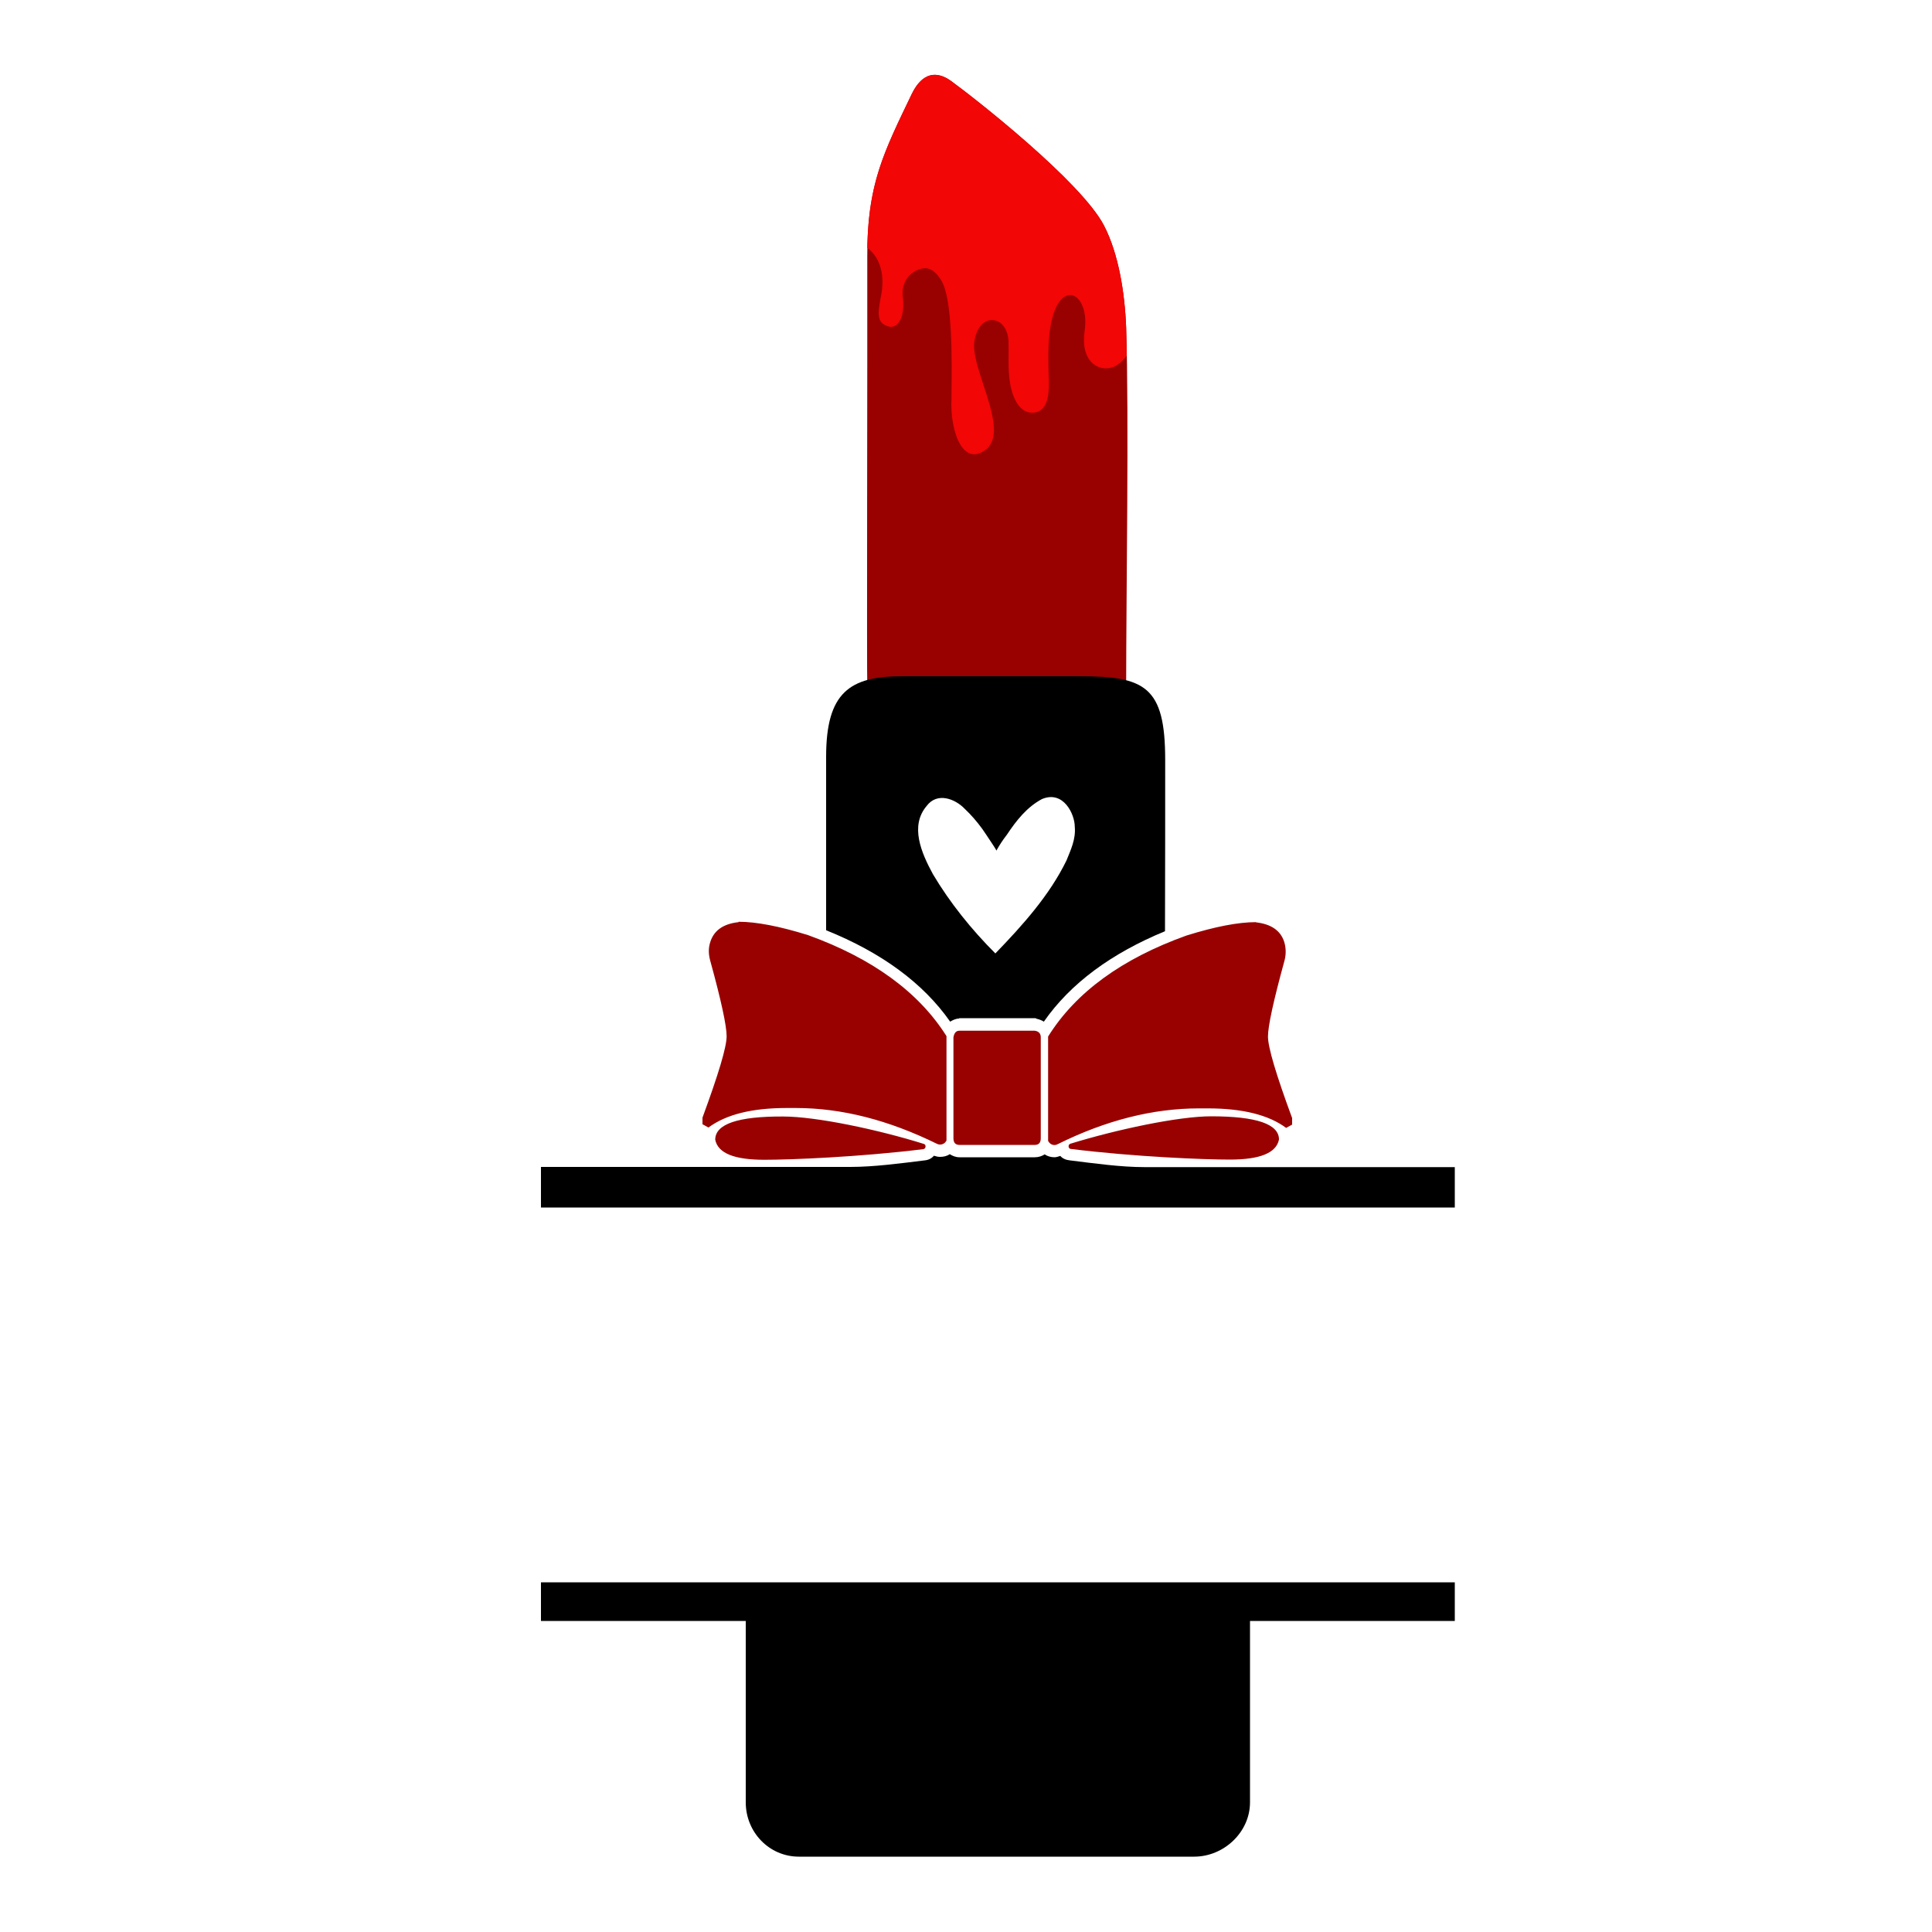
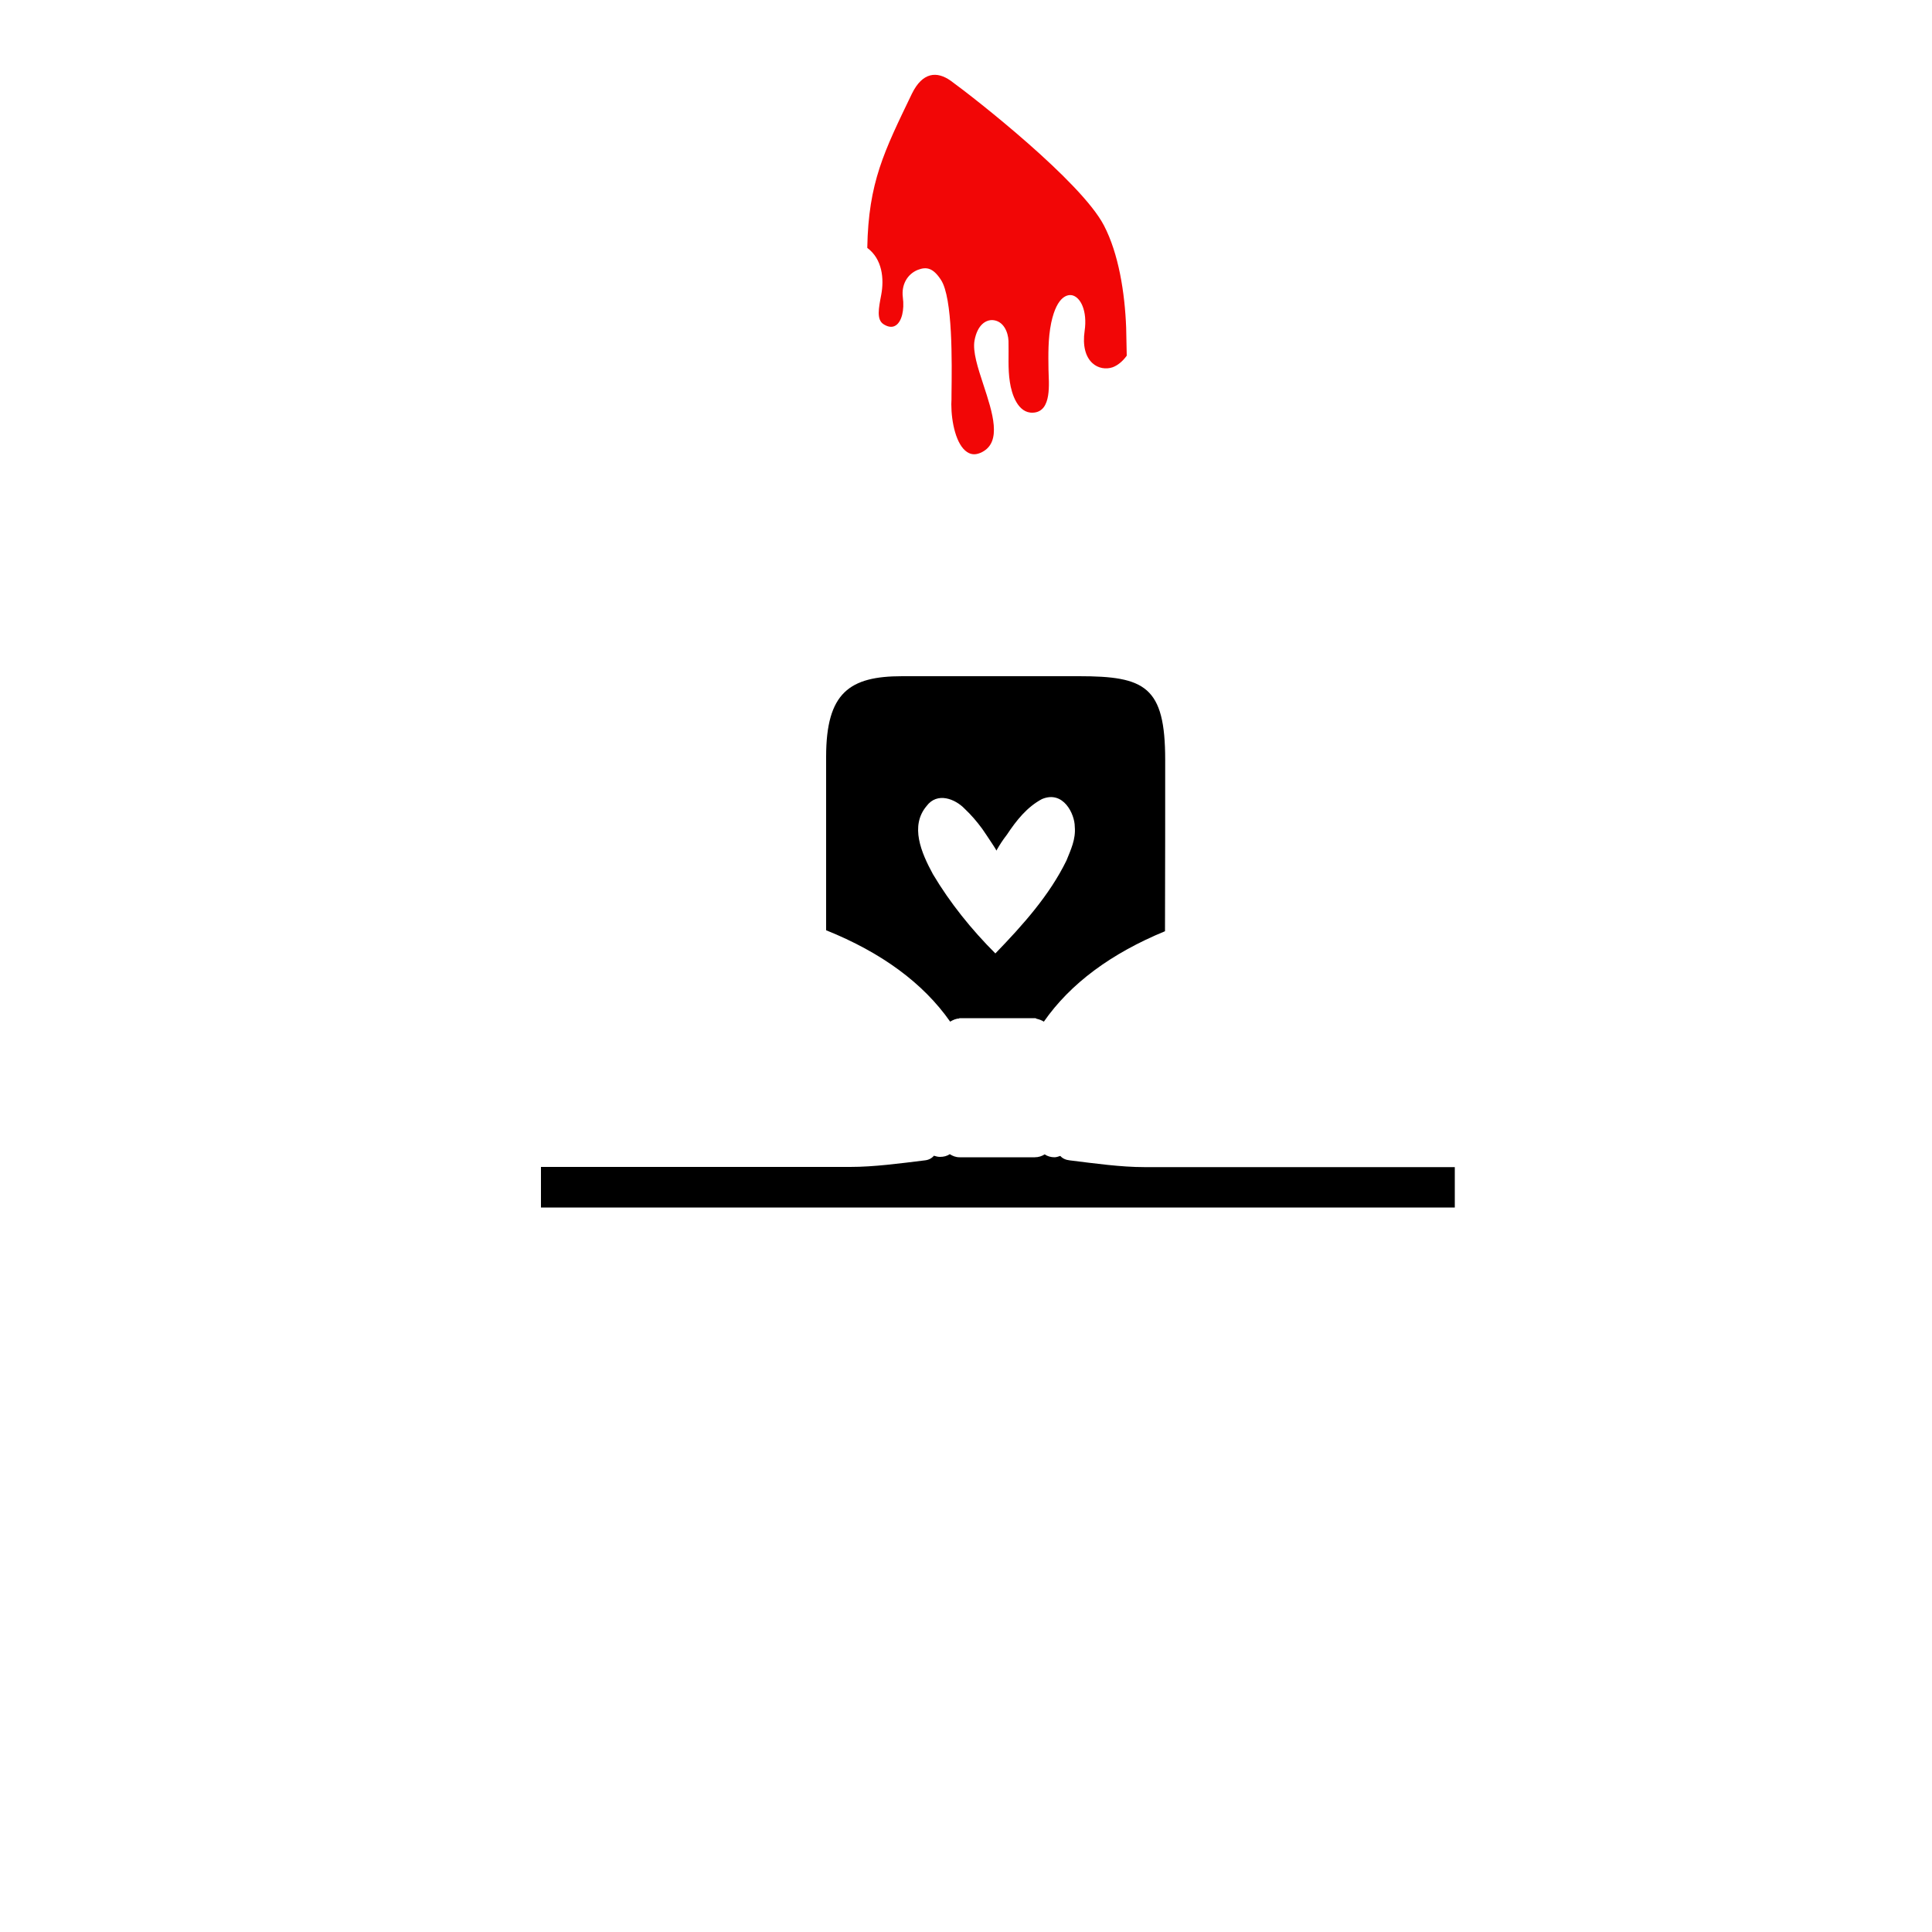
<svg xmlns="http://www.w3.org/2000/svg" version="1.1" id="Layer_1" x="0px" y="0px" width="1000px" height="1000px" viewBox="0 0 1000 1000" style="enable-background:new 0 0 1000 1000;" xml:space="preserve">
  <style type="text/css">
	.st0{fill:#990000;}
	.st1{fill:#F20606;}
</style>
  <g>
-     <path class="st0" d="M582.9,169.8c-0.7-18.2-3.9-38.4-11.5-53.1c-11.8-22.6-66.6-65.7-79.3-74.9c-7.2-5.1-14.6-4.5-20.1,6.7   c-15,31.2-23.2,47.4-23.1,84.4c0.1,53.1-0.3,216,0,222c45.7,0,89.1,0,134,0C582.9,307,584.4,215.1,582.9,169.8z" />
    <path class="st1" d="M582.9,169.6c-0.7-18.2-3.9-38.3-11.5-52.9C559.6,94,504.8,51,492.1,41.8c-7.2-5.1-14.6-4.5-20.1,6.7   c-14.4,29.9-22.5,45.9-23.1,79.8c7.8,5.8,8.8,16,7.2,24.4c-1.3,6.8-2.5,12.7,1.2,15.1c1.7,1.1,4.2,2.1,6.4,0.6   c3-2,4.5-7.8,3.6-14.6c-0.8-6.4,2.3-11.9,7.7-14.1c4.6-1.8,8-1,12,5.1c6.2,9.3,5.7,42.9,5.5,59.1c0,2.1,0,3.9-0.1,5.3   c0,9.3,2.5,21.1,8.2,24.8c2.3,1.5,4.8,1.5,7.7,0c10.4-5.3,5.5-20.3,0.7-34.9c-2.9-8.8-5.6-17.1-4.6-22.8c1.5-8.3,6-10.9,9.6-10.6   c5.4,0.5,7.8,6.1,8,10.8c0.2,7.1-0.4,14.2,0.7,21.2c0.9,6.2,4.1,16.3,12,15.9c10-0.5,8.1-15.6,8-22.3c-0.1-7.5-0.3-16,1.4-24.2   c3.1-14.6,9-14.6,10.7-14.3c4.5,0.9,8.1,8.1,6.6,18.5c-1.1,7.5,0.4,13.5,4.2,16.8c2.8,2.5,6.8,3.2,10.3,2c2.4-0.9,5-2.8,7.3-6   C583.1,178.6,583,173.6,582.9,169.6z" />
-     <path d="M753,819H280v20h106v93.9c0,15.4,12.1,28.1,27.5,28.1h204.6c15.4,0,28.9-12.7,28.9-28.1V839h106V819z" />
    <path d="M753,604v21H280v-21h160.1c12.2,0,25.6-1.8,38.6-3.4c1.9-0.2,3.5-1,4.7-2.4c1,0.3,2,0.6,3.1,0.6c1.9,0,3.6-0.4,5.1-1.4   c1.4,0.9,3.1,1.6,5,1.6h39c2,0,3.7-0.6,5.1-1.5c1.5,1,3.3,1.5,5.1,1.5c1,0,2.1-0.4,3-0.7c1.2,1.4,3,2.1,4.9,2.3   c13,1.6,26.4,3.5,38.8,3.5H753z M427.6,481.5c0-33.4,0-65.4,0-89.8c0-33.3,12.2-41.7,39.4-41.7c27.2,0,57.4,0,91.5,0   c34.1,0,44.6,5.2,44.6,43.3c0,24.1,0,55.6-0.1,88.7c-27.9,11.5-49,27.1-62.7,46.8c-1.1-0.7-2.4-1.2-3.8-1.5l-0.5-0.3h-39.4   l-0.2,0.2c-1.5,0-3.1,0.7-4.6,1.6C477.8,508.8,456.2,493,427.6,481.5z M482.9,452.5c8.8,14.8,19.9,28.6,32.3,41   c14.3-14.8,28-30.1,36.8-48.1c2.2-5.5,4.9-11,4.3-17.5c0-6.5-5.9-19-17-14.3c-7.7,4.1-13.2,11-18.1,18.4c-2.2,2.8-3.9,5.5-5.5,8.3   c0.1-0.4-2.8-4.5-3-4.9c-1.4-2.2-2.9-4.3-4.3-6.4c-2.8-3.8-5.7-7.2-9.1-10.4c-4.9-5.1-14.2-8.8-19.7-1.4   C470.9,427.5,476.8,441.3,482.9,452.5z" />
-     <path class="st0" d="M496.6,533.5h39c2,0.3,3.1,1.4,3.1,3.4v52.3c0,2.3-1.1,3.4-3.1,3.4h-39c-2,0-3.1-1.1-3.1-3.4v-52.3   C493.9,534.6,494.9,533.5,496.6,533.5L496.6,533.5z M650.1,477.3c-9.2,0-21.1,2.3-35.9,6.9c-33.5,12-57.4,29.4-71.7,52.3v54l0,0   c0.9,1.9,3,2.7,4.8,1.8c25.1-12.5,49.6-18.6,73.2-18.6h4.7c18,0,31.5,3.4,40.5,10.1l3.1-1.7v-3.4c-8.3-22.5-12.5-36.6-12.5-42.2   c0-5.4,2.8-18.3,8.5-39.1c0.9-3.2,0.9-6.7-0.1-9.9c-1.9-5.9-6.8-9.2-14.6-10.1H650.1z M626.9,577.8L626.9,577.8   c-17.1,0-49.2,6.9-72.9,14.2c-1.3,0.4-1.2,2.6,0.3,2.7c33.2,4.1,69,5.5,82.2,5.5c15.6,0,24.1-3.4,25.5-10.4   C662,581.8,650.3,577.8,626.9,577.8z M382.3,477.3c-8.3,0.9-13.2,4.6-14.9,11.1c-0.8,2.9-0.6,5.9,0.2,8.8   c5.7,20.7,8.5,33.8,8.5,39.1c0,5.7-4.2,19.6-12.5,42.2v3.4l3.1,1.7c9.2-6.8,22.6-10.1,40.5-10.1h4.7c23.7,0,48,6.2,73.2,18.6   c1.8,0.8,3.9,0.1,4.8-1.8l0,0v-54c-14.3-22.7-38.2-40.2-71.7-52.3c-14.8-4.6-26.8-6.9-35.9-6.9L382.3,477.3z M370.2,589.9   c1.4,7,9.8,10.4,25.5,10.4c13.3,0,49-1.4,82.2-5.5c1.4-0.2,1.6-2.3,0.3-2.7c-23.6-7.4-55.7-14.2-72.9-14.2l0,0   C381.9,577.8,370.2,581.8,370.2,589.9z" />
  </g>
</svg>